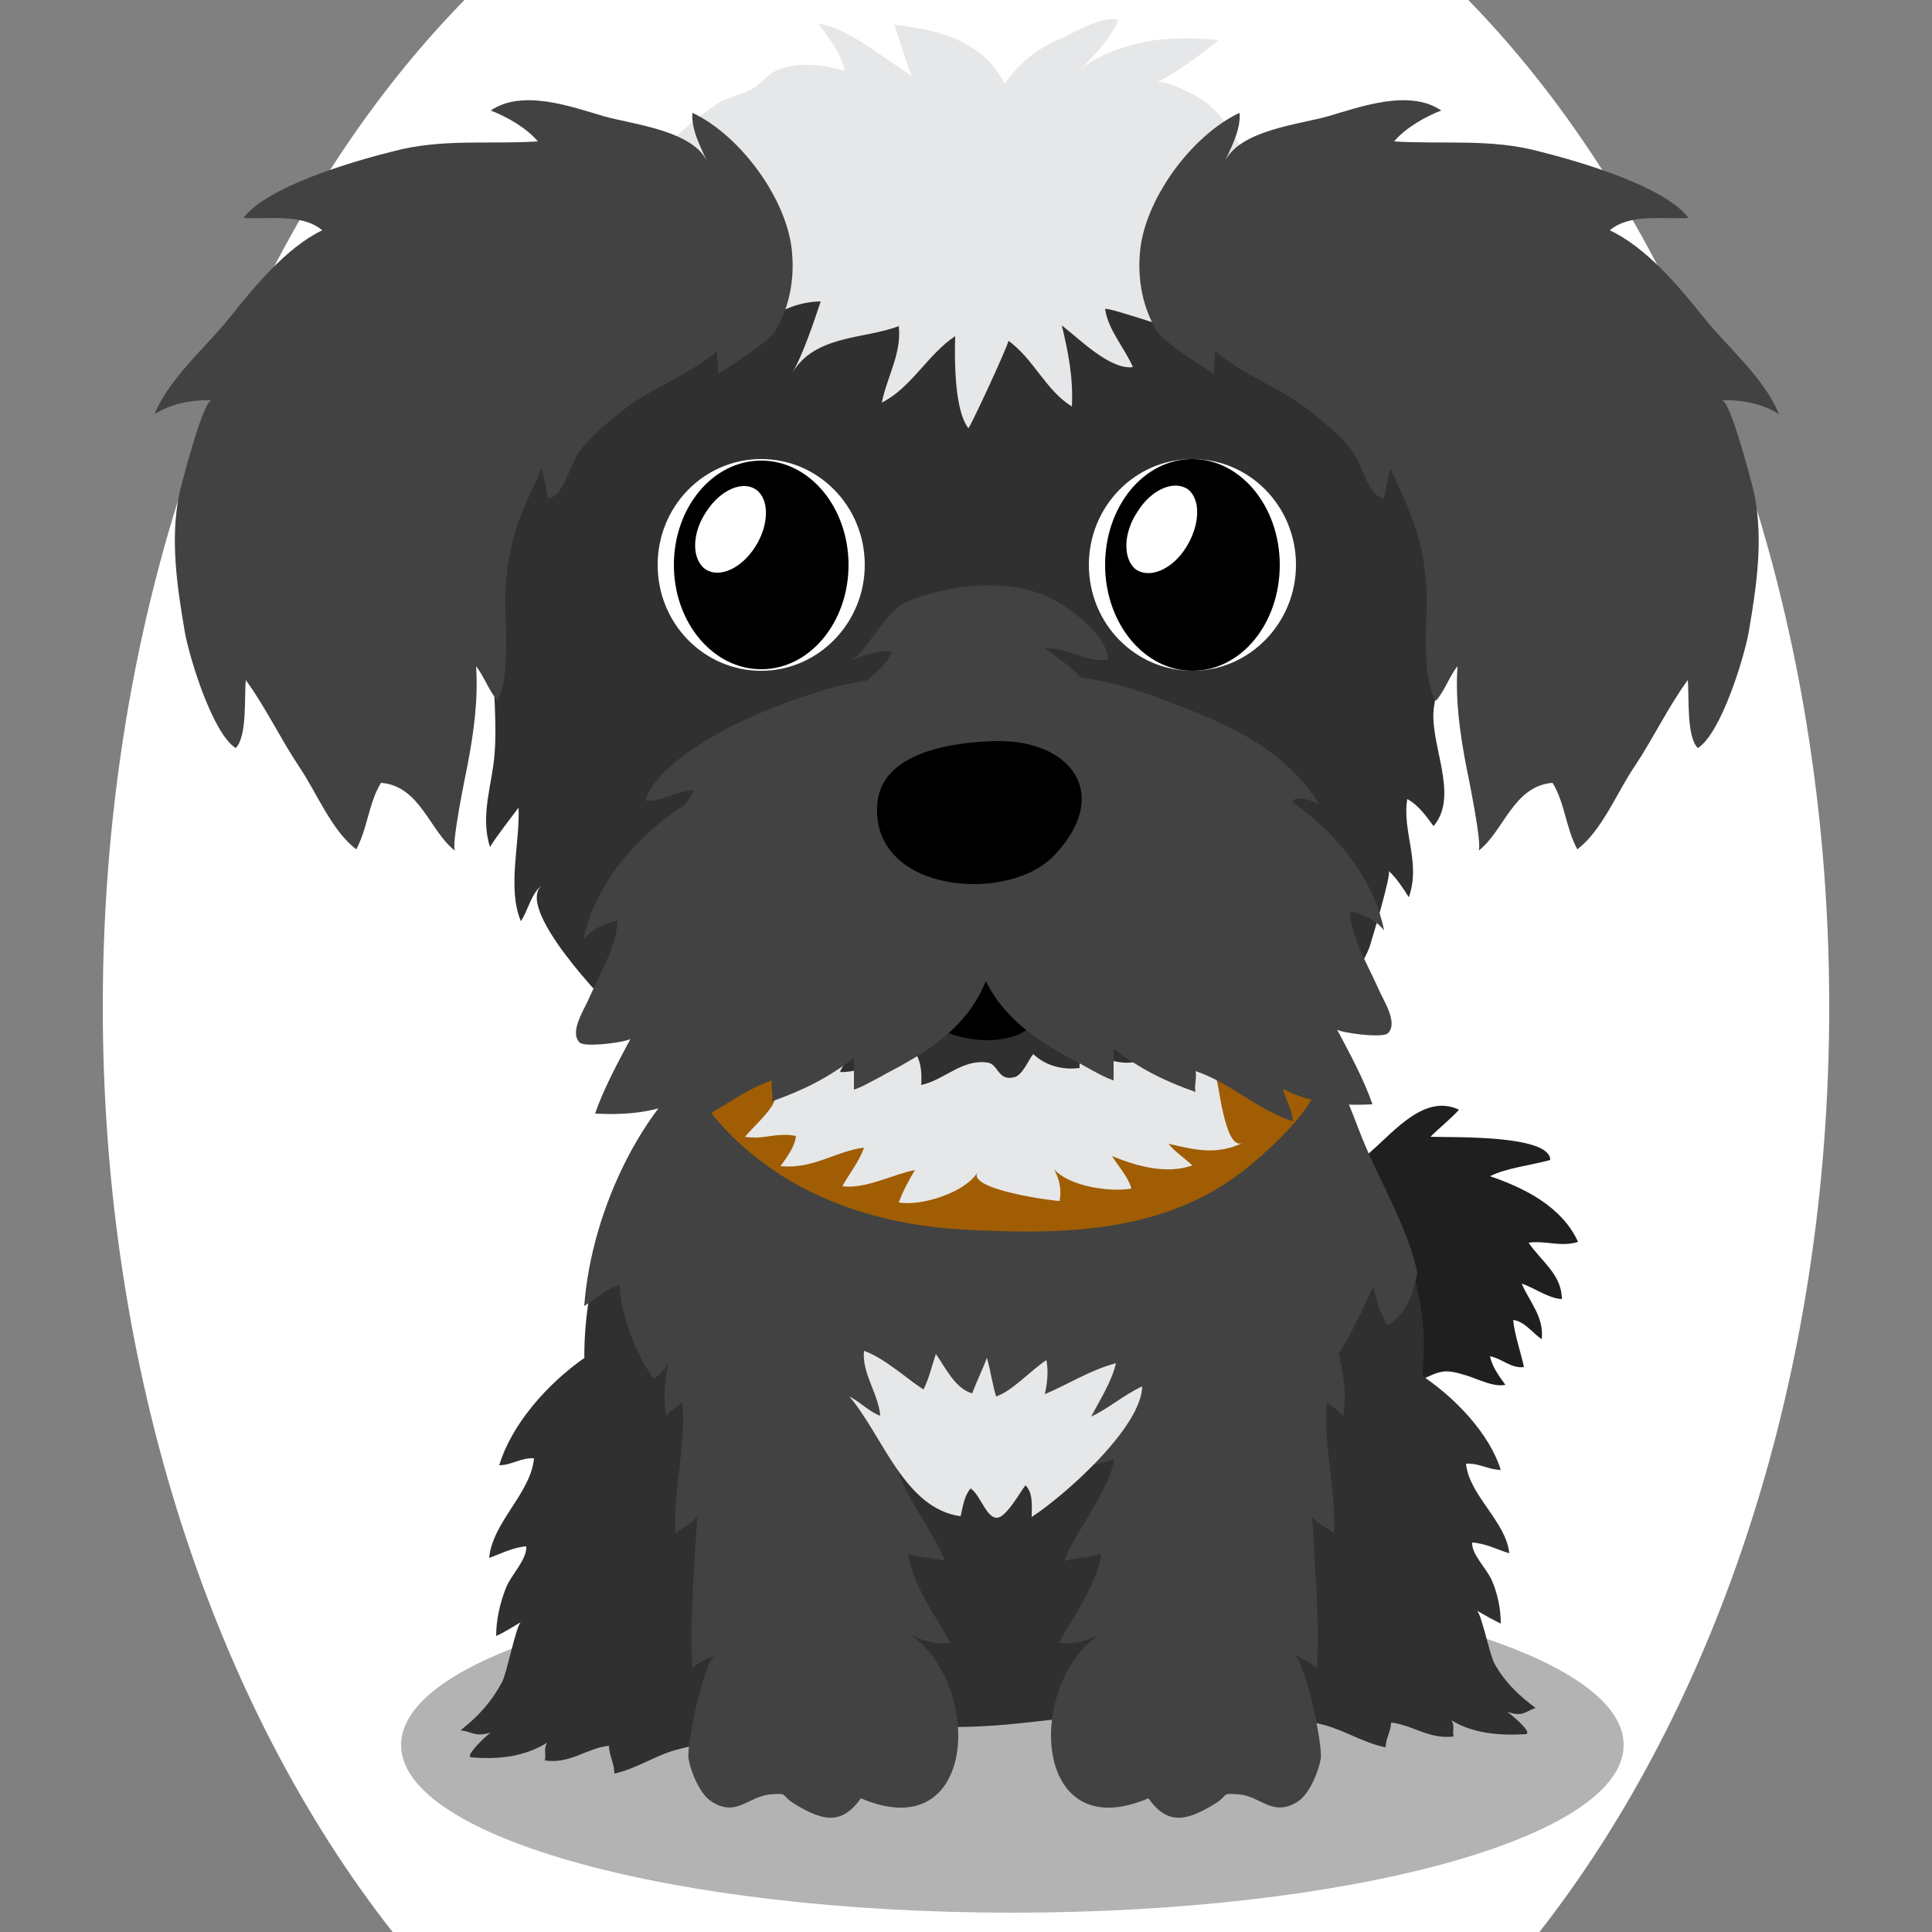
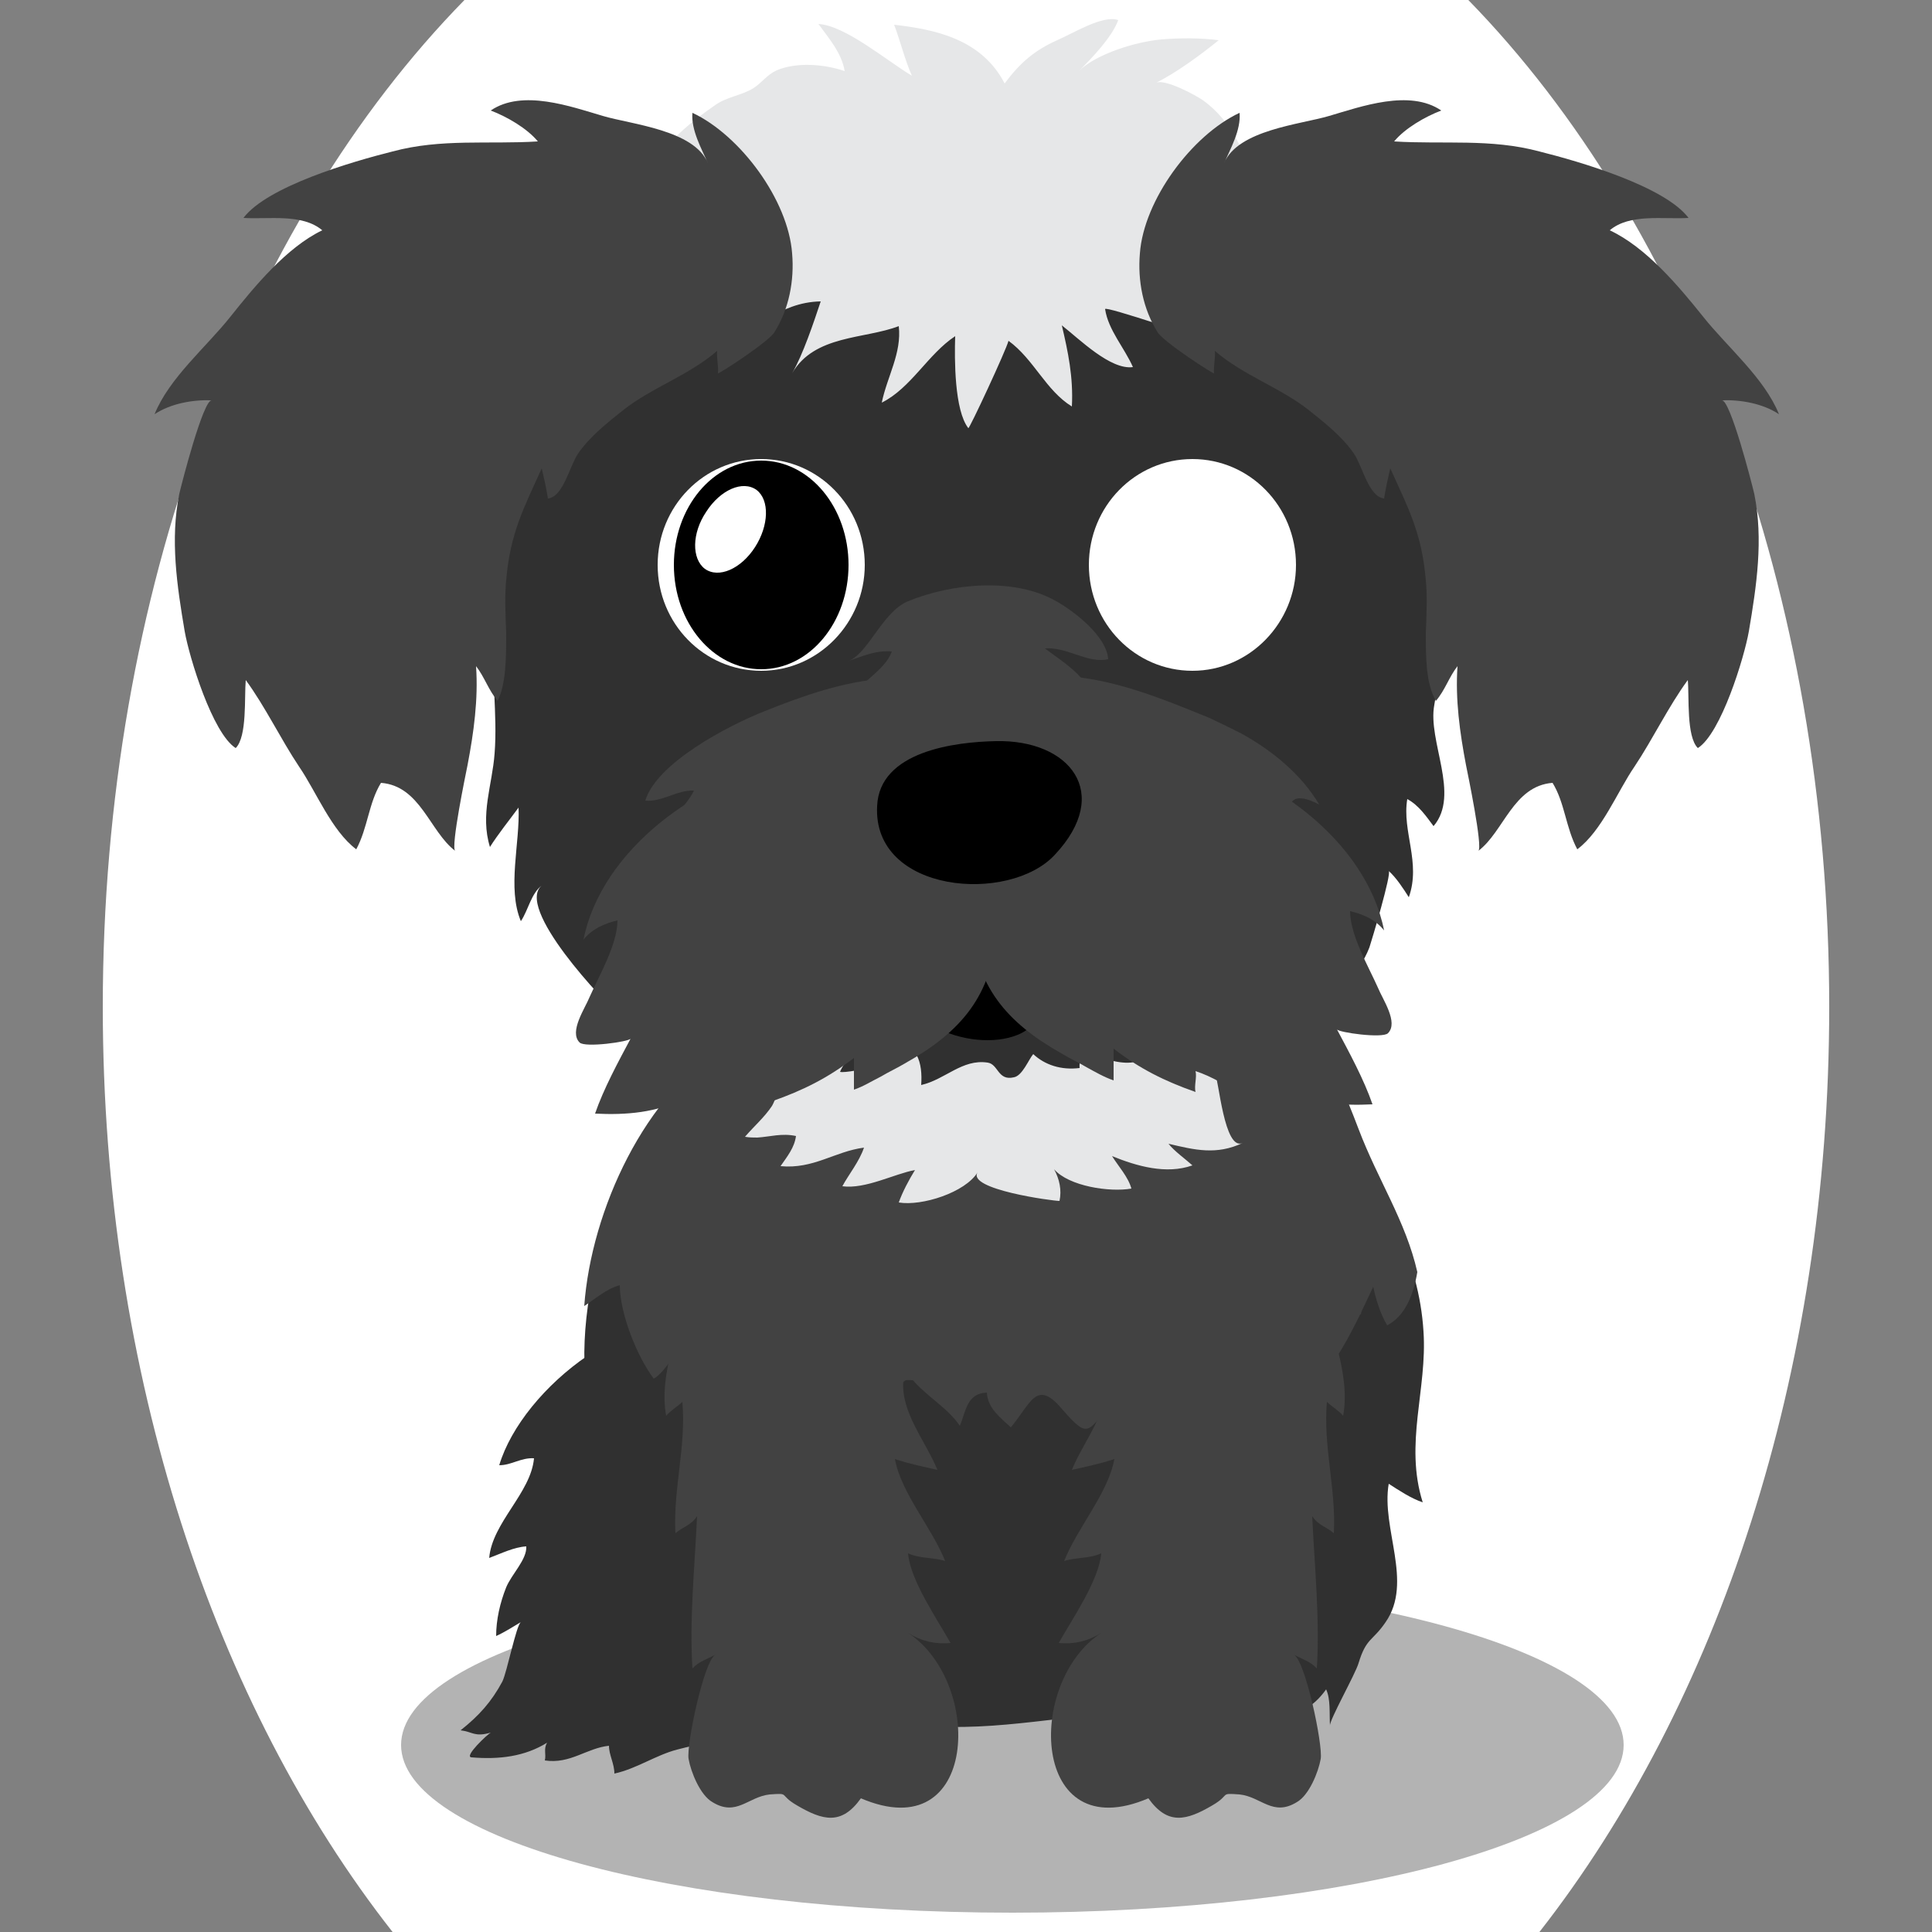
<svg xmlns="http://www.w3.org/2000/svg" version="1.1" id="Ebene_1" x="0px" y="0px" viewBox="0 0 250 250" style="enable-background:new 0 0 250 250;" xml:space="preserve">
  <rect x="0" y="0" width="250" height="250" fill="#808080" stroke="none" />
  <style type="text/css">
	.st0{fill:#1F1F1F;}
	.st1{opacity:0.3;}
	.st2{fill:#303030;}
	.st3{fill:#424242;}
	.st4{fill:#A05D04;}
	.st5{fill:#E6E7E8;}
	.st6{fill:#FFFFFF;}

.bgel{fill:#FFFFFF;}</style>
  <path class="bgel" d="M236.7,130.3c0,47.6-14.5,90.3-37.5,119.7H50.8c-23-29.3-37.5-72.1-37.5-119.7C13.3,76.6,31.7,29,60.1,0h129.9  C218.3,29,236.7,76.6,236.7,130.3z" />
  <g>
    <g>
-       <path class="st0" d="M177.4,149c3.1-2.7,7-7.5,11.4-5.4c-1.1,1.2-2.5,2.3-3.7,3.5c2.7,0.1,15.5-0.3,15.5,3c-2.5,0.7-5.6,1-7.8,2.1    c4.4,1.5,9.3,3.9,11.4,8.5c-2.2,0.7-4.2-0.2-6.4,0.1c1.6,2.4,4.3,4.1,4.3,7.3c-1.8-0.1-3.6-1.5-5.2-2c1.1,2.5,2.9,4.3,2.6,7.2    c-1.3-0.9-2.2-2.3-3.7-2.5c0.2,2,1,4.2,1.4,6.1c-1.7,0.2-2.8-1.1-4.4-1.4c0.3,1.4,1.2,2.6,2,3.7c-1.6,0.3-3.4-0.7-5-1.2    c-2.9-0.9-3.3-0.7-6.2,0.7c-4.8,2.2-16.9,10-21.3,3.7c-4.6-6.7,1.9-17.9,4.7-24c2.1-4.6,5.8-6,9.5-8.8    C176.8,149.5,177.1,149.3,177.4,149z" />
      <path class="st1" d="M210.1,225.8c0,12-35.4,21.7-79.1,21.7c-43.7,0-79.1-9.7-79.1-21.7c0-12,35.4-21.7,79.1-21.7    C174.7,204,210.1,213.8,210.1,225.8z" />
-       <path class="st2" d="M195,221.5c0.4,0.2,3.5,2.8,2.4,2.9c-3.5,0.2-6.8-0.1-9.6-1.8c0.5,0.7,0.1,1.4,0.3,2.1    c-3.2,0.4-5.3-1.5-8.1-1.8c0,1.1-0.7,2.1-0.7,3.2c-2.7-0.5-5.3-2.2-8-2.9c-2.9-0.8-5.7-1-8.3-2.5c-8.5-4.8-13.6-12.9-15.2-20.5    c-2-9.1,5.4-23.2,17.7-26.6c11.3-3.1,25.9,7.6,28.7,16.6c-1.6,0-2.8-0.9-4.5-0.8c0.4,4.1,5.2,7.5,5.6,11.6    c-1.6-0.5-3.1-1.3-4.8-1.4c-0.1,1.5,1.8,3.3,2.5,4.8c0.8,1.8,1.2,3.8,1.2,5.7c-1-0.5-2.1-1.1-3.1-1.7c0.6,0.4,1.7,5.9,2.3,6.9    c1.3,2.3,3,4,5.3,5.7C197.3,221.5,197.1,222.2,195,221.5z" />
      <path class="st2" d="M63.5,224.2c-0.4,0.2-3.5,3.1-2.5,3.2c3.6,0.3,6.9-0.1,9.8-1.9c-0.5,0.8-0.1,1.5-0.3,2.3    c3.3,0.5,5.4-1.6,8.3-1.9c0,1.2,0.7,2.3,0.7,3.6c2.8-0.6,5.4-2.4,8.1-3.1c3-0.8,5.7-1.1,8.4-2.7c8.7-5.2,13.9-14.2,15.6-22.6    c2.1-10.1-5.3-25.9-17.7-29.7c-11.5-3.6-26.3,8.2-29.3,18.2c1.6,0,2.8-1,4.5-0.9c-0.4,4.5-5.4,8.3-5.8,12.9    c1.6-0.6,3.2-1.4,4.8-1.5c0.1,1.7-1.9,3.6-2.6,5.3c-0.8,2-1.3,4.2-1.3,6.3c1.1-0.5,2.2-1.2,3.2-1.8c-0.6,0.4-1.8,6.5-2.4,7.7    c-1.4,2.6-3,4.4-5.4,6.3C61.2,224.1,61.4,224.8,63.5,224.2z" />
      <path class="st2" d="M179.7,192c-1,5.8,3.2,12.7-0.4,17.9c-1.7,2.5-2.5,2-3.5,5.3c-0.4,1.4-3.8,7.4-3.7,8.1    c-0.1-1.6,0.1-3.4-0.5-4.7c-5,7.1-15,2.9-21.8,2.9c-9.6-0.1-19,2.4-28.5,1.9c-6.5-0.3-12.7-1.7-19.2-1.1    c-5.5,0.6-9.6,3.3-13.1-2.6c-0.3,1-1.2,1.9-1.5,2.9c-2.2-3.8-7.1-10.4-4.9-15.1c-0.4,0.8-1.5,1.5-1.9,1.9    c-1.5-5.1-0.1-10.5-0.6-15.6c-0.7,0.7-2.1,1.3-2.7,1.9c-0.4-7,2.1-13.2,2.3-19.7c-1.3,0.9-2.7,2.1-3.9,3.1    c-1.5-14.1,6-35.5,18.4-43.4c5.8-3.7,13.3-4.9,20.1-6.2c7.9-1.5,16-3.1,24.1-2.4c7.4,0.7,14,4,21.3,5.1    c11.1,1.6,12.8,5.6,16.2,15.2c3.1,8.7,7.7,15.2,8.3,24.9c0.5,7.5-2.5,14.5-0.1,22.1C182.6,193.9,181.1,192.9,179.7,192z" />
      <g>
        <g>
          <g>
            <path class="st3" d="M140.7,154.8c-2.3,2,2.4,8.9,2.6,11.2c0.3,5.2-4.9,8.4-5.7,13.5c1.7-0.7,3.6-1,5.5-0.9       c0.4,4.1-2.9,7.9-4.4,11.6c1.8-0.4,3.7-0.8,5.5-1.4c-0.8,4.4-4.8,8.9-6.5,13.2c1.5-0.5,3.3-0.3,4.8-1       c-0.3,3.5-3.7,8.4-5.5,11.6c2.1,0.2,3.9-0.3,5.5-1.3c-9.8,6.4-9.1,27.9,6.1,21.4c2.5,3.5,4.9,2.9,8.3,0.9       c2.4-1.4,0.8-1.6,3.5-1.4c2.8,0.3,4.3,2.9,7.4,1c1.6-0.9,2.8-3.9,3.1-5.6c0.3-1.8-2-12.8-3.5-13.5c1.1,0.6,2.2,0.9,3,1.8       c0.4-6.4-0.3-13.2-0.6-19.7c0.8,1.2,1.9,1.4,2.8,2.2c0.3-5.8-1.4-11.2-0.9-17c0.5,0.5,1.5,1.1,2.1,1.8c1-5.4-1.8-11.8-3.2-16.8       c1.8,1.2,3.5,2.7,5.5,3.7c0.8-4.5-5.2-10.4-6.7-14.6c-2.2-6.3-4.7-12.3-8.6-18C160.6,137.5,140.9,154.6,140.7,154.8z" />
          </g>
        </g>
      </g>
      <g>
        <g>
          <g>
            <path class="st3" d="M119.3,154.8c2.3,2-2.4,8.9-2.6,11.2c-0.3,5.2,4.9,8.4,5.7,13.5c-1.7-0.7-3.6-1-5.5-0.9       c-0.4,4.1,2.9,7.9,4.4,11.6c-1.8-0.4-3.7-0.8-5.5-1.4c0.8,4.4,4.8,8.9,6.5,13.2c-1.5-0.5-3.3-0.3-4.8-1       c0.3,3.5,3.7,8.4,5.5,11.6c-2.1,0.2-3.9-0.3-5.5-1.3c9.8,6.4,9.1,27.9-6.1,21.4c-2.5,3.5-4.9,2.9-8.3,0.9       c-2.4-1.4-0.8-1.6-3.5-1.4c-2.8,0.3-4.3,2.9-7.4,1c-1.6-0.9-2.8-3.9-3.1-5.6c-0.3-1.8,2-12.8,3.5-13.5c-1.1,0.6-2.2,0.9-3,1.8       c-0.4-6.4,0.3-13.2,0.6-19.7c-0.8,1.2-1.9,1.4-2.8,2.2c-0.3-5.8,1.4-11.2,0.9-17c-0.5,0.5-1.5,1.1-2.1,1.8       c-1-5.4,1.8-11.8,3.2-16.8c-1.8,1.2-3.5,2.7-5.5,3.7c-0.8-4.5,5.2-10.4,6.7-14.6c2.2-6.3,4.7-12.3,8.6-18       C99.4,137.5,119.1,154.6,119.3,154.8z" />
          </g>
        </g>
      </g>
      <path class="st3" d="M183.4,164.6c-1.5-6.6-5.1-11.9-7.6-18.5c-3.4-8.9-5.1-12.6-16.2-14.1c-7.3-1-13.9-4-21.3-4.7    c-8.1-0.7-16.2,0.7-24.1,2.2c-6.8,1.2-14.3,2.3-20.1,5.7c-10.6,6.2-17.6,21.4-18.5,33.8c1.4-0.9,2.8-2.2,4.6-2.7    c0,3.6,2.2,9.2,4.4,12.1c1.8-1.1,2.3-3.4,4.5-4.2c0.3,2.9,2,7.4,4.3,9.3c0.8-2.2,1.6-5.9,3.9-6.8c0.3,2.9,3.1,6.1,5.5,7.8    c1.5-2.2,1.9-6.1,4.7-7.2c2.2,2.1,2.4,5.6,5.4,7.2c1.5-2.3,2.3-4.8,4.9-6.3c1.9,2.4,4.8,3.9,6.4,6.3c0.8-1.9,0.9-4.2,3.5-4.3    c0.1,2,1.7,3.2,3.1,4.5c2.6-3.1,3.3-6.3,6.6-2.4c3.8,4.4,3.2,2.6,7-1.1c6.3-6.2,2,4,7.1,4c3.9,0,3.9-8.4,8.5-8.3    c0.2,4,0.4,6.4,3.9,3.2c2.4-2.3,5.8-4.9,7.4-7.5c0.1,1.6-0.1,3.5,0.5,4.7c2.5-3.4,4.1-7,5.9-10.8c0.3,1.5,0.9,3.5,1.8,5    C181.8,170.3,182.9,167.6,183.4,164.6z" />
-       <path class="st4" d="M89.9,124.2c-2,4.3-2.1,12-0.1,16.2c1.9,4,5.6,7.6,9,10.1c7.5,5.6,16.8,8.1,25.7,8.6    c13.1,0.7,26.8,0.6,37.5-8.5c5.3-4.5,9.8-9.2,10.8-16.9c2.5-20.1-14.9-24.7-29.7-27.6c-14-2.7-35.4-4.7-45.9,8.2    C94.9,117.2,91.5,120.9,89.9,124.2z" />
-       <path class="st5" d="M124.3,196.2c-7.3-1-10.1-10.5-14.4-15.5c1.4,0.7,2.6,2,4,2.5c-0.2-2.8-2.4-5.5-2.1-8.4    c2.6,0.9,5.4,3.5,7.7,5c0.7-1.4,1.1-3.1,1.6-4.6c1.2,1.7,2.5,4.5,4.7,5.1c0.6-1.6,1.4-3.2,1.9-4.6c0.5,1.7,0.7,3.4,1.2,5    c2.1-0.7,4.5-3.4,6.5-4.7c0.3,1.4,0.1,3.1-0.2,4.4c2.9-1.2,5.8-3.1,9.2-4c-0.5,2.3-2.1,4.8-3.2,6.9c2.2-1,4.2-2.8,6.6-3.9    c-0.1,5.3-10,14.1-14.3,16.9c0-1.5,0.2-3.1-0.8-4.1c-0.6,0.7-2.5,4.2-3.7,4.2c-1.4,0-2.1-2.9-3.4-3.8    C124.8,193.5,124.6,194.9,124.3,196.2z" />
      <g>
        <path class="st2" d="M186.4,70.7c-0.7-9.3-2.3-17.8-4.3-24.2c-4.3-13.5-12-21.7-24.5-25c-16.8-4.5-42.1-6.4-58.7-0.8     C71.7,29.7,66.9,53.7,64,82c-0.5,5.2,0.4,10.4,0,15.5c-0.3,4.1-1.9,7.9-0.6,12.1c1-1.6,2.6-3.6,3.7-5.1     c0.2,4.6-1.5,10.4,0.3,14.7c1-1.5,1.3-3.6,2.8-4.7c-3.8,2.8,8.1,15.3,10.1,17c5.5,4.7,12.1,7,19.1,8.2     c10.6,1.9,21.3,6.7,32.2,5.5c5.7-0.6,11.2-2.5,16.9-3.5c8.6-1.5,15.5-5.5,21.9-11.2c2.7-2.4,5.4-4.3,6.8-7.9     c0.3-0.9,2.9-9.6,2.5-9.9c1,0.9,1.9,2.3,2.6,3.4c1.6-4.5-0.9-8.5-0.2-12.7c1.5,0.8,2.5,2.3,3.4,3.5c3.5-4.1-0.8-11,0.1-15.7     C186.8,84.4,186.9,77.7,186.4,70.7z" />
        <path d="M136.1,122.2c-3.6-5.7-17.1-4.8-19.3,1.9c-2.6,7.9,8.8,12.3,14.9,9.8C135.5,132.4,138.4,125.7,136.1,122.2z" />
        <path class="st5" d="M98,147.2c-0.5,0-1,0-1.6-0.1c1.2-1.4,2.5-2.5,3.5-4c0.9-1.6,0.8-3.4,2.3-4.7c2-1.9,6.8-3.1,9.5-3.1     c-1.2,1.2-2.4,1.9-3,3.4c1.1,0.3,10.1-1.9,9.9-2.2c0.6,1.1,0.7,2.5,0.6,3.9c3.1-0.7,5.3-3.4,8.6-2.9c1.4,0.2,1.3,2.4,3.4,1.9     c1.1-0.2,1.9-2.3,2.5-3c1.5,1.4,3.6,2.1,6,1.8c-0.1-0.8,0.4-2,0.1-2.8c2.8,2.1,10,4,8.5-1.4c1.6,3.3,6.9,1.7,8.9,4.8     c0.5,0.8,1.2,10.2,3.6,9.1c-3.4,1.6-6.2,0.9-9.6,0.1c0.8,1,2.1,1.9,3.1,2.8c-3.4,1.2-7.2,0.1-10.4-1.2c0.8,1.3,2.1,2.7,2.5,4.2     c-2.8,0.5-8.1-0.3-10-2.5c0.7,1.3,1,2.7,0.7,4.1c-0.9,0-12-1.5-10.6-3.7c-1.6,2.6-7.2,4.4-10.2,3.9c0.5-1.4,1.3-2.9,2.1-4.2     c-2.7,0.5-6.4,2.5-9.4,2.1c0.8-1.5,2.2-3.2,2.8-5c-3.8,0.5-6.5,2.8-10.8,2.4c0.9-1.3,1.8-2.4,2-3.9     C101.2,146.6,99.6,147.1,98,147.2z" />
        <path class="st3" d="M160.6,94.9c4,2.2,7.8,5.3,10.1,9.2c-6.2-3.2-3.3,4-2.7,7.1c1.1,6.2-1.4,9.6-7.5,11.2     c-4.9,1.3-10,1.5-15.1,0.7c-5-0.8-8.5-3.7-13.2-4.4c-5.8-0.9-11.3,0.6-17,1.4c-4,0.5-8,0.3-11.9,1c-6.1,1.2-13,4-19.2,3.4     c0.6-1.2,2.6-3,2.8-4.2c0.3-2-0.6-1.6-1.4-3.3c-1.2-2.7-2.3-4.2-1.1-7.4c1.1-3,4.1-4.6,5.4-7.3c-2.2-0.1-4.1,1.5-6.3,1.3     C85,98.7,94.2,93.9,99,92c5-2,10.1-3.8,15.5-4.2c6-0.4,11.7,0.5,17.8-0.2c8.8-1,16.1,2,24.2,5.3     C157.8,93.5,159.2,94.2,160.6,94.9z" />
        <path class="st3" d="M114,139.3c1-0.6,2.1-1.1,3.1-1.7c7.3-4.1,11.3-8.8,11.9-17.3c0.5-6.8-1.7-13.6-7.3-17.7     c-5.7-4.2-13.2-4.8-19.9-3.7c-11.3,1.8-24,11.1-26.3,22.7c1.1-1.4,2.7-2.1,4.4-2.5c0,3.1-2.4,7.2-3.6,9.9     c-0.6,1.5-2.7,4.5-1.3,5.9c0.7,0.7,6.4-0.1,6.6-0.5c-1.6,3-3.5,6.5-4.6,9.7c4,0.2,8-0.1,11.6-2c-0.4,1.4-1.2,2.7-1.3,4.2     c4.4-1.4,8.3-5.1,12.6-6.5c-0.2,0.8,0.2,1.9,0,2.7c4-1.4,7.2-3,10.6-5.6c0,1.4,0,2.7,0,4.1C111.7,140.6,112.8,139.9,114,139.3z" />
        <path class="st5" d="M88.6,33.9c2.5-2.9,5.6-5.9,2.3-8c-2.1-1.4-5.5,0.8-5.8-3.9c-0.1-3.1,5.3-6.9,7.3-8.3     c1.6-1.2,3.5-1.3,5.1-2.3c1.1-0.7,1.7-1.7,3-2.3c2.6-1.1,6.2-0.8,8.8,0.1c-0.4-2.4-2.1-4.3-3.4-6.1c3.5,0.2,8.9,4.8,12.1,6.7     c-0.9-2-1.5-4.5-2.3-6.6C120.9,3.8,127,5,130,10.8c2-2.7,3.9-4.3,6.8-5.6c2.1-0.9,5.9-3.3,7.9-2.6c-0.8,2.2-3.4,4.9-5,6.5     c2.2-2.1,7.2-3.7,10.6-4c2.4-0.2,5-0.2,7.4,0.1c-2.2,1.8-5.6,4.3-8.1,5.5c1.2-0.5,5.1,1.6,6.1,2.3c1.8,1.3,3.3,3.1,4.4,5.2     c2.2,4.1,4.2,8.2,7.8,11.2c-3.2,1.2-7,1-8.6,4.4c-1.3,2.6-0.1,5.6-0.5,8.3c-0.4,2.6,0.5,2.5-1.7,2.1c-1.2-0.2-14.2-4.7-14.1-4.2     c0.4,2.7,2.5,5,3.6,7.5c-2.9,0.4-6.9-3.6-9.2-5.4c0.8,3.4,1.5,6.7,1.3,10.5c-3.4-2.1-4.9-6.1-8.2-8.5c-0.3,1.2-5.1,11.5-5.2,11.3     c-1.8-2.3-1.8-8.9-1.7-11.9c-3.5,2.3-5.7,6.7-9.5,8.6c0.7-3.4,2.6-6.4,2.2-9.9c-4.4,1.7-10.9,1.1-13.8,6.1     c1.4-2.4,2.8-6.6,3.7-9.3c-5.5,0.1-8.6,4-13.4,5.8c1.5-2.8,3.2-6,5.3-8.4c-1.6-0.3-2.2,0.4-3.6,0.8c-0.7,0.2-8.6,0-7.7-1.3     C87.4,35.2,88,34.6,88.6,33.9z" />
        <path class="st3" d="M136.5,77.7c-5.4-3-13.4-2.2-19,0.1c-3.4,1.4-5.2,7-7.9,7.8c1.8-0.6,3.7-1.5,5.8-1.3c-1.1,3.2-6.6,5-6.5,9     c2.5,0.4,5.1-1,7.6-1.4c3.2-0.5,7-0.8,10.2-0.7c4.9,0,9.5,2.4,14.1,2.1c2.2-4.5-2.7-7.2-5.6-9.4c3-0.2,5.5,2,8.2,1.4     C143.2,82.3,138.9,79,136.5,77.7z" />
        <g>
          <path class="st6" d="M154.3,59.4c-7.4,0-13.4,6.1-13.4,13.7c0,7.6,6,13.7,13.4,13.7c7.4,0,13.4-6.2,13.4-13.7      C167.7,65.5,161.7,59.4,154.3,59.4z" />
          <g>
-             <path d="M165.6,73.1c0,7.6-5,13.7-11.3,13.7c-6.2,0-11.3-6.1-11.3-13.7c0-7.6,5-13.7,11.3-13.7       C160.5,59.4,165.6,65.5,165.6,73.1z" />
            <path class="st6" d="M153.5,70.8c-1.8,2.9-4.7,4.1-6.5,2.9c-1.7-1.3-1.7-4.7,0.2-7.5c1.8-2.9,4.7-4.1,6.5-2.9       C155.4,64.6,155.3,67.9,153.5,70.8z" />
          </g>
        </g>
        <path class="st3" d="M140.6,138.1c-1-0.6-2.1-1.1-3.1-1.7c-7.3-4.1-11.3-8.8-11.9-17.3c-0.5-6.8,1.6-13.6,7.3-17.7     c5.7-4.2,13.2-4.8,19.9-3.7c11.3,1.8,24,11.1,26.3,22.7c-1.1-1.4-2.7-2.1-4.4-2.5c0,3.1,2.4,7.2,3.6,9.9c0.6,1.5,2.7,4.5,1.3,5.9     c-0.7,0.7-6.4-0.1-6.6-0.5c1.6,3,3.5,6.5,4.6,9.7c-4,0.2-8-0.1-11.6-2c0.4,1.4,1.2,2.7,1.3,4.2c-4.4-1.4-8.3-5.1-12.6-6.5     c0.2,0.8-0.2,1.9,0,2.7c-4-1.4-7.2-3-10.6-5.6c0,1.4,0,2.7,0,4.1C142.9,139.4,141.7,138.7,140.6,138.1z" />
        <path d="M128.9,95.9c9.5-0.2,15.1,6.7,7.6,14.7c-5.9,6.4-23.6,5-23-6.3C113.8,97.2,123.6,96,128.9,95.9z" />
        <g>
          <path class="st6" d="M98.5,59.4c-7.4,0-13.4,6.1-13.4,13.7c0,7.6,6,13.7,13.4,13.7c7.4,0,13.4-6.2,13.4-13.7      C111.9,65.5,105.9,59.4,98.5,59.4z" />
          <g>
            <path d="M109.8,73.1c0,7.4-5,13.5-11.3,13.5c-6.2,0-11.3-6-11.3-13.5c0-7.4,5-13.5,11.3-13.5C104.8,59.6,109.8,65.7,109.8,73.1       z" />
            <path class="st6" d="M97.7,70.8c-1.8,2.8-4.7,4.1-6.5,2.8c-1.7-1.3-1.7-4.6,0.2-7.4c1.8-2.8,4.7-4.1,6.5-2.8       C99.6,64.7,99.5,68,97.7,70.8z" />
          </g>
        </g>
        <path class="st3" d="M184.5,81.9c0.1-2.5,0.2-4.9,0-6.8c-0.5-6.1-2.3-9.4-4.6-14.5c-0.3,1.3-0.6,2.6-0.8,3.9     c-2-0.2-2.8-4.2-3.9-5.8c-1.5-2.2-3.8-4-5.8-5.6c-3.8-3-8.5-4.5-12.2-7.7c0.1,0.9-0.2,2-0.1,2.9c0,0.2-6.6-4.1-7.3-5.3     c-1.9-3-2.6-6.7-2.3-10.2c0.5-6.9,6.7-15.3,12.9-18.2c0.2,2.2-1.2,4.7-2,6.5c1.8-4.3,9.9-5,13.6-6.1c4.1-1.2,10.4-3.5,14.5-0.7     c-2.1,0.8-4.7,2.3-6.1,4c6.4,0.4,12.5-0.4,18.8,1.3c5.2,1.3,16.2,4.5,19.3,8.6c-3.3,0.2-7.6-0.6-10.2,1.6     c4.7,2.2,8.9,7.2,12.1,11.2c3.1,3.9,7.9,7.9,9.8,12.6c-2.1-1.4-5-1.9-7.4-1.8c1.1-0.1,3.9,10.8,4.2,12.1     c1.2,5.9,0.3,11.9-0.7,17.8c-0.6,3.4-3.6,13.2-6.6,15.1c-1.5-1.5-1.1-6.6-1.3-8.8c-2.5,3.4-4.5,7.6-6.9,11.2     c-2.2,3.2-4.2,8.3-7.4,10.7c-1.5-2.8-1.6-6-3.2-8.6c-5.1,0.4-6.3,6.3-9.6,8.8c0.6-0.5-1.4-10.1-1.6-11.1     c-0.8-4.2-1.4-8.5-1.1-12.8c-1.1,1.4-1.6,3.1-2.8,4.5C184.5,88.4,184.5,85.1,184.5,81.9z" />
        <path class="st3" d="M65.5,81.9c-0.1-2.5-0.2-4.9,0-6.8c0.5-6.1,2.3-9.4,4.6-14.5c0.3,1.3,0.6,2.6,0.8,3.9c2-0.2,2.8-4.2,3.9-5.8     c1.5-2.2,3.8-4,5.8-5.6c3.8-3,8.5-4.5,12.2-7.7c-0.1,0.9,0.2,2,0.1,2.9c0,0.2,6.6-4.1,7.3-5.3c1.9-3,2.6-6.7,2.3-10.2     c-0.5-6.9-6.7-15.3-12.9-18.2c-0.2,2.2,1.2,4.7,2,6.5c-1.8-4.3-9.9-5-13.6-6.1c-4.1-1.2-10.4-3.5-14.5-0.7c2.1,0.8,4.7,2.3,6.1,4     c-6.4,0.4-12.5-0.4-18.8,1.3c-5.2,1.3-16.2,4.5-19.3,8.6c3.3,0.2,7.6-0.6,10.2,1.6C37.1,32,32.9,37.1,29.8,41     c-3.1,3.9-7.9,7.9-9.8,12.6c2.1-1.4,5-1.9,7.4-1.8c-1.1-0.1-3.9,10.8-4.2,12.1c-1.2,5.9-0.3,11.9,0.7,17.8     c0.6,3.4,3.6,13.2,6.6,15.1c1.5-1.5,1.1-6.6,1.3-8.8c2.5,3.4,4.5,7.6,6.9,11.2c2.2,3.2,4.2,8.3,7.4,10.7c1.5-2.8,1.6-6,3.2-8.6     c5.1,0.4,6.3,6.3,9.6,8.8c-0.6-0.5,1.4-10.1,1.6-11.1c0.8-4.2,1.4-8.5,1.1-12.8c1.1,1.4,1.6,3.1,2.8,4.5     C65.5,88.4,65.5,85.1,65.5,81.9z" />
      </g>
    </g>
  </g>
</svg>